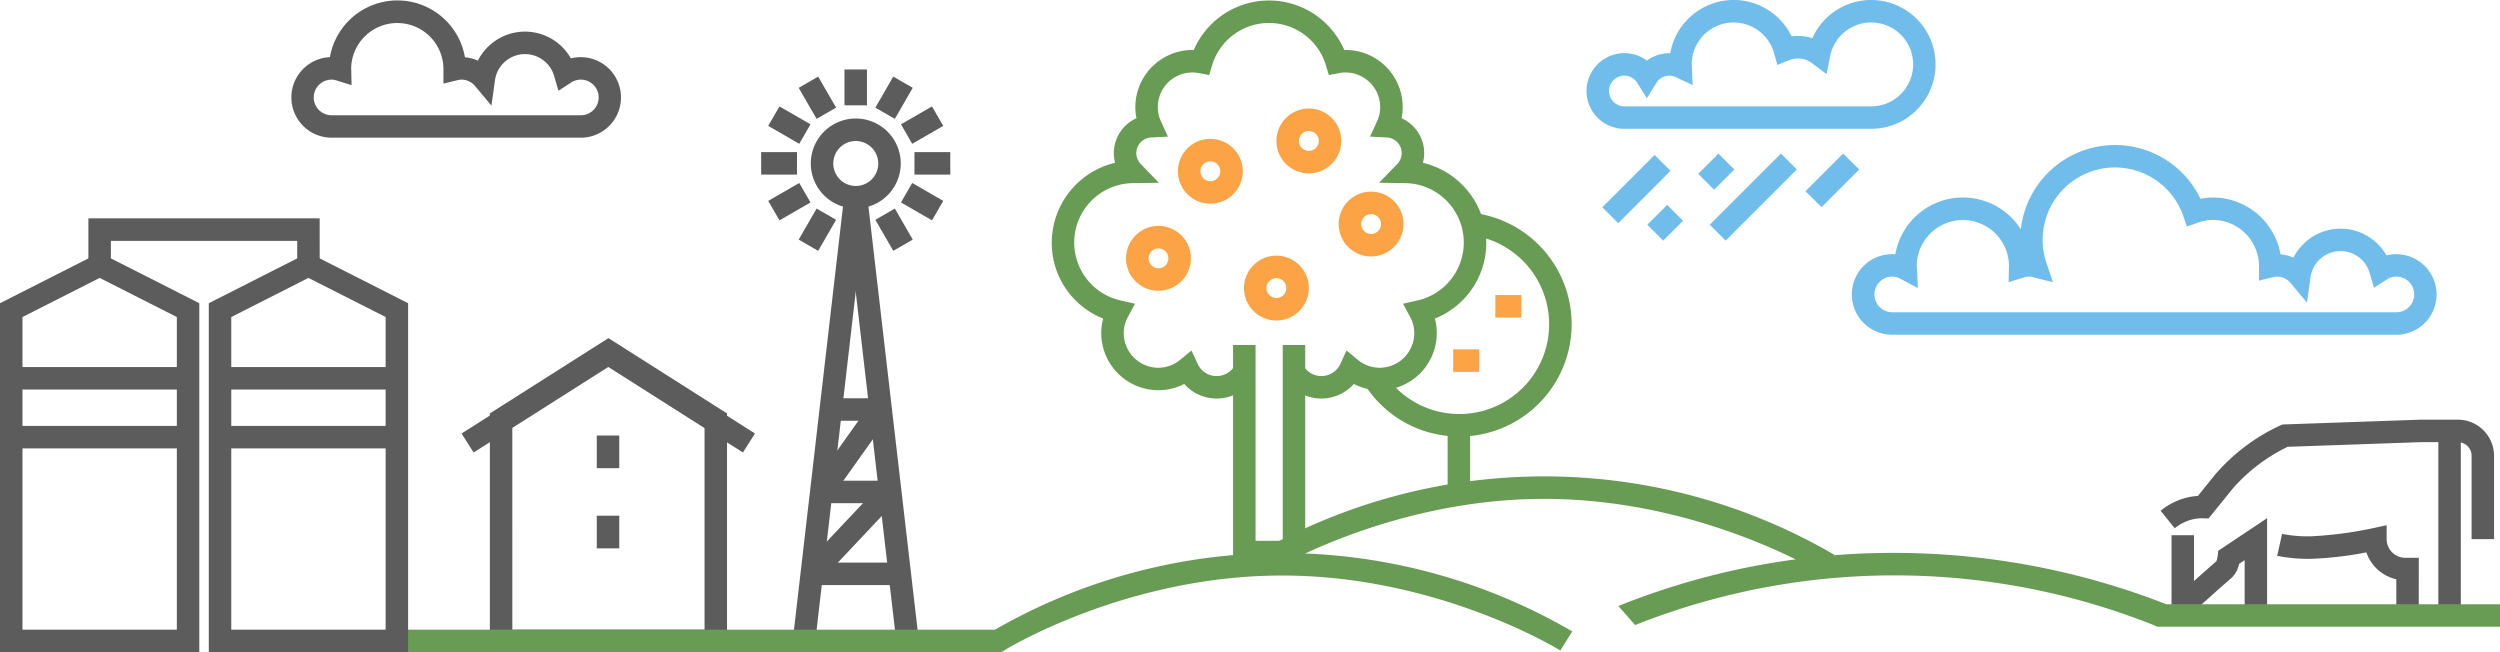
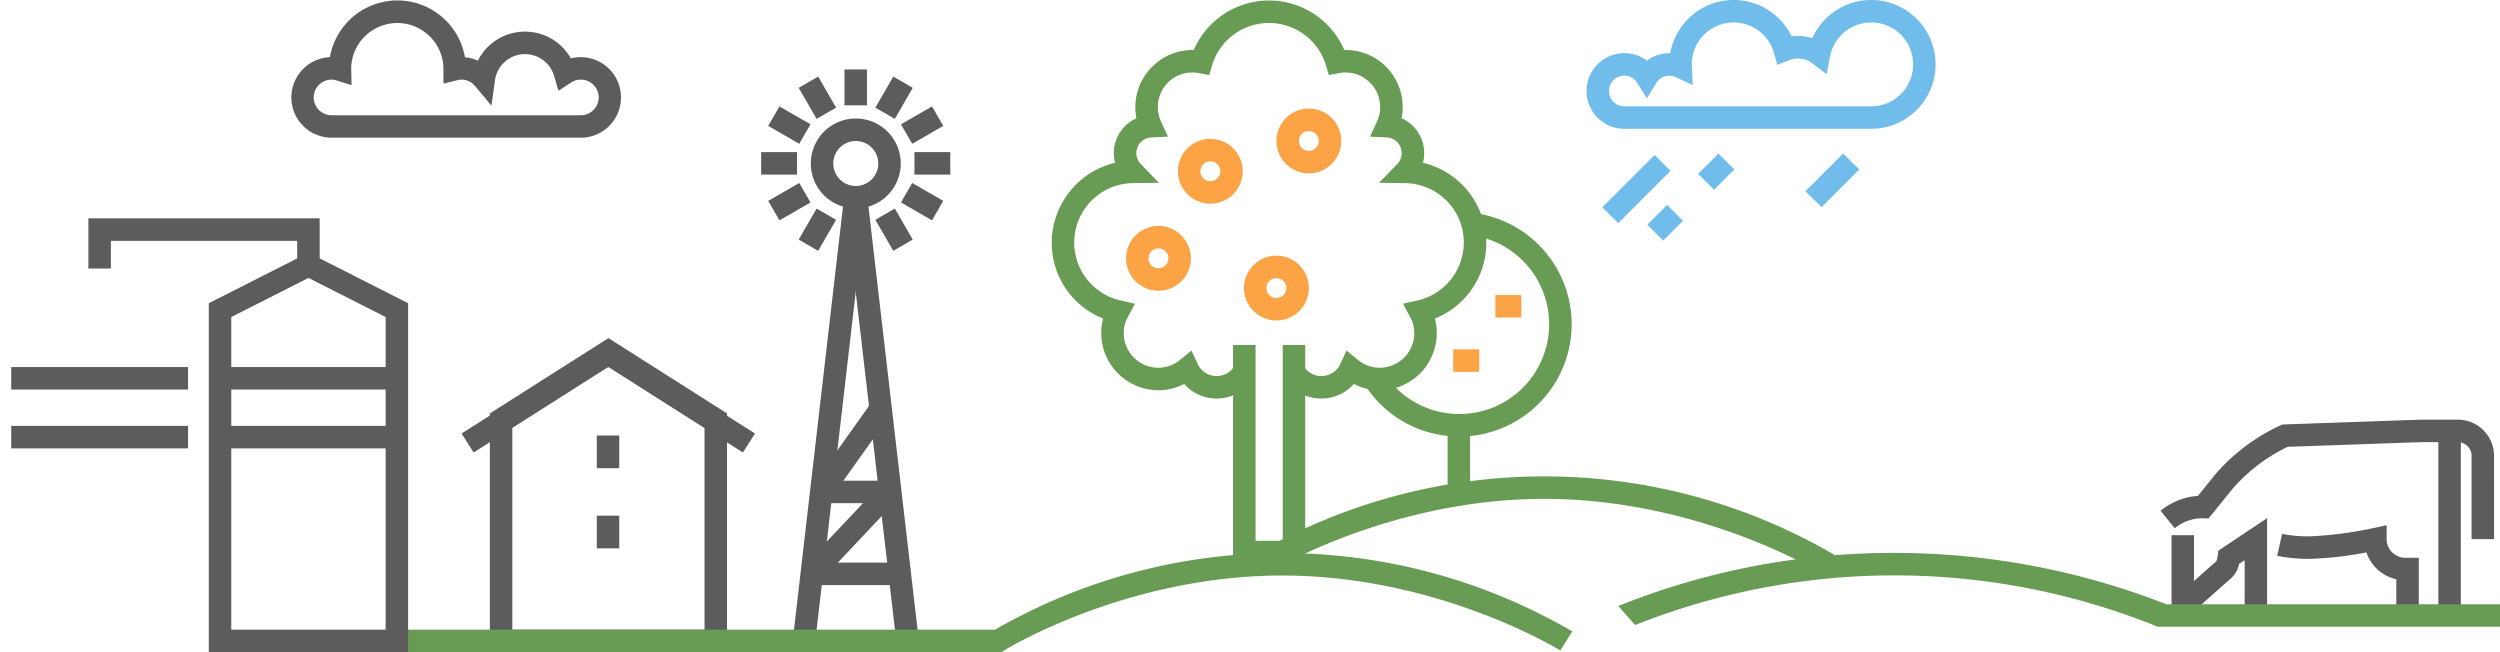
<svg xmlns="http://www.w3.org/2000/svg" width="460" height="120" viewBox="0 0 460 120">
  <defs>
    <style>.a{fill:#70bdec;}.b{fill:#5d5c5c;}.c{fill:#689b53;}.d{fill:#fba345;}</style>
  </defs>
  <g transform="translate(-1082.768 -190.836)">
    <g transform="translate(1374.69 190.836)">
      <g transform="translate(0 0)">
        <path class="a" d="M414.933,124.464a2.823,2.823,0,0,0,0,5.646h45.417a7.716,7.716,0,1,0-7.571-9.181l-.626,3.253L449.5,122.19a4.328,4.328,0,0,0-4.276-.568l-2.134.865-.631-2.214a7.711,7.711,0,0,0-15.126,2.121l.175,3.808-3.1-1.458a2.774,2.774,0,0,0-3.581,1.06l-1.755,2.814L417.32,125.8a2.806,2.806,0,0,0-2.387-1.339m45.417,9.783H414.933a6.961,6.961,0,0,1,0-13.922,6.887,6.887,0,0,1,4.142,1.374,7.016,7.016,0,0,1,4.305-1.37,11.847,11.847,0,0,1,22.335-3.091,8.431,8.431,0,0,1,3.8.346,11.852,11.852,0,1,1,10.831,16.664" transform="translate(-407.974 -110.542)" />
      </g>
      <rect class="a" width="13.614" height="4.137" transform="translate(2.905 38.137) rotate(-45.001)" />
      <rect class="a" width="5.157" height="4.137" transform="translate(11.181 41.35) rotate(-45.001)" />
      <rect class="a" width="5.279" height="4.137" transform="translate(20.542 31.989) rotate(-45.001)" />
-       <rect class="a" width="18.517" height="4.137" transform="translate(22.672 41.35) rotate(-45.001)" />
      <path class="a" d="M435.634,137.722l-2.972-2.925,6.933-6.933,2.972,2.925Z" transform="translate(-392.387 -99.606)" />
    </g>
    <g transform="translate(1480.319 268.06)">
      <rect class="b" width="4.137" height="32.078" transform="translate(51.103 2.069)" />
      <g transform="translate(0)">
        <path class="b" d="M587.618,167.994h-4.137v-4.718a7.592,7.592,0,0,1-5.509-4.946,63.985,63.985,0,0,1-10.424,1.188,29.81,29.81,0,0,1-5.986-.548l.9-4.038a26.105,26.105,0,0,0,5.085.449,70.275,70.275,0,0,0,11.651-1.512l2.506-.542v2.564a3.436,3.436,0,0,0,3.431,3.431h2.483Z" transform="translate(-540.113 -133.914)" />
        <path class="b" d="M554.934,168.619l-5.287-.139V155.666h4.137V164.1c1.287-1.152,3.4-3.029,4.111-3.63a4.487,4.487,0,0,0,.248-1l.111-.951,8.979-5.989v16.036H563.1v-8.3l-1.019.68a4.83,4.83,0,0,1-1.447,2.633c-.452.362-3.357,2.95-5.082,4.494Z" transform="translate(-547.636 -134.418)" />
        <path class="b" d="M609.773,163.4h-4.137v-15.32a2.521,2.521,0,0,0-2.519-2.519h-6.865l-24.459.855a31.7,31.7,0,0,0-10.075,7.653l-4.486,5.537-1.026-.034a7.357,7.357,0,0,0-1.32.08,8.175,8.175,0,0,0-3.874,1.749l-2.6-3.22a12.24,12.24,0,0,1,5.863-2.622c.328-.049.662-.083.992-.1l3.235-4a35.377,35.377,0,0,1,11.959-8.986l.37-.163,25.345-.886,6.938,0a6.664,6.664,0,0,1,6.656,6.656Z" transform="translate(-548.414 -141.427)" />
      </g>
    </g>
    <path class="b" d="M486.773,200.851a3.276,3.276,0,1,0,0,6.552h45.859a3.276,3.276,0,1,0-1.775-6.02L528.52,202.9l-.775-2.677a5.581,5.581,0,0,0-10.906.783l-.643,4.628-3-3.586a3.253,3.253,0,0,0-2.5-1.2,3.213,3.213,0,0,0-.777.109l-2.558.622,0-2.78a8.49,8.49,0,0,0-16.978-.011l.012.2.065,2.871-2.742-.847a3.234,3.234,0,0,0-.954-.168m45.859,10.689H486.773a7.413,7.413,0,0,1-.3-14.819,12.61,12.61,0,0,1,24.846.02,7.362,7.362,0,0,1,2.385.622,9.7,9.7,0,0,1,17.108-.419,7.412,7.412,0,1,1,1.816,14.6" transform="translate(656.998 4.639)" />
    <g transform="translate(1082.768 190.924)">
-       <path class="b" d="M424.817,205.635h35.368V168.118L442.5,156.885l-17.684,11.234Zm39.505,4.137H420.68V165.846L442.5,151.984l21.821,13.862Z" transform="translate(-330.548 -89.86)" />
+       <path class="b" d="M424.817,205.635h35.368V168.118L442.5,156.885l-17.684,11.234Zm39.505,4.137H420.68V165.846L442.5,151.984l21.821,13.862" transform="translate(-330.548 -89.86)" />
      <rect class="b" width="30.782" height="4.137" transform="matrix(0.844, -0.536, 0.536, 0.844, 84.927, 79.678)" />
      <rect class="b" width="4.137" height="30.782" transform="translate(110.714 66.665) rotate(-57.576)" />
      <rect class="b" width="4.137" height="6.012" transform="translate(109.808 80.049)" />
      <rect class="b" width="4.137" height="6.012" transform="translate(109.808 94.799)" />
      <rect class="b" width="82.933" height="4.137" transform="matrix(0.115, -0.993, 0.993, 0.115, 145.881, 117.607)" />
      <rect class="b" width="4.137" height="82.933" transform="translate(155.37 35.703) rotate(-6.625)" />
      <g transform="translate(149.189 21.722)">
        <path class="b" d="M465.394,130.9a4.137,4.137,0,1,0,4.137,4.137,4.141,4.141,0,0,0-4.137-4.137m0,12.411a8.275,8.275,0,1,1,8.274-8.274,8.283,8.283,0,0,1-8.274,8.274" transform="translate(-457.12 -126.765)" />
      </g>
      <rect class="b" width="4.137" height="6.594" transform="translate(155.382 12.694)" />
      <rect class="b" width="4.138" height="6.593" transform="translate(146.961 16.075) rotate(-30.004)" />
      <rect class="b" width="4.138" height="6.593" transform="matrix(0.5, -0.866, 0.866, 0.5, 141.352, 23.075)" />
      <rect class="b" width="6.594" height="4.137" transform="translate(140.053 27.901)" />
      <rect class="b" width="6.593" height="4.138" transform="translate(141.352 36.875) rotate(-29.992)" />
      <rect class="b" width="6.593" height="4.138" transform="translate(146.961 43.997) rotate(-60.01)" />
      <rect class="b" width="4.138" height="6.593" transform="translate(161.064 40.356) rotate(-30.004)" />
      <rect class="b" width="4.138" height="6.593" transform="matrix(0.5, -0.866, 0.866, 0.5, 165.777, 37.162)" />
      <rect class="b" width="6.594" height="4.137" transform="translate(168.259 27.901)" />
      <rect class="b" width="6.593" height="4.138" transform="translate(165.777 22.787) rotate(-29.992)" />
      <rect class="b" width="6.593" height="4.138" transform="translate(161.064 19.716) rotate(-60.01)" />
-       <rect class="b" width="9.093" height="4.137" transform="translate(152.909 73.193)" />
      <rect class="b" width="12.645" height="4.137" transform="translate(151.136 88.36)" />
      <rect class="b" width="16.196" height="4.137" transform="translate(149.365 103.43)" />
      <rect class="b" width="18.76" height="4.137" transform="matrix(0.58, -0.815, 0.815, 0.58, 149.457, 89.266)" />
      <rect class="b" width="21.017" height="4.137" transform="translate(147.867 104.078) rotate(-46.678)" />
      <path class="c" d="M612.326,185.505c-.222-.139-22.386-13.788-51.173-13.788s-50.951,13.65-51.171,13.788l-2.2-3.506a105.971,105.971,0,0,1,106.737,0Z" transform="translate(-277.014 -80.013)" />
      <path class="c" d="M521.414,194.467H409.757V190.33H520.835a106.009,106.009,0,0,1,106.217.317l-2.2,3.506c-.222-.139-22.386-13.79-51.173-13.79s-50.951,13.651-51.171,13.79l-.5.313Z" transform="translate(-337.756 -74.555)" />
      <path class="c" d="M711.642,189.8H648.613l-.711-.315a129.029,129.029,0,0,0-95.4,0l-3.085-3.506a135.625,135.625,0,0,1,50.787-9.772,137.366,137.366,0,0,1,50.045,9.455h61.392Z" transform="translate(-251.642 -74.563)" />
      <path class="c" d="M518.365,192.931H505.09V152.761h4.137v36.032h5V152.761h4.137Z" transform="translate(-278.205 -89.369)" />
      <g transform="translate(193.525)">
        <path class="c" d="M534.274,186.573a7.942,7.942,0,0,1-6.847-3.866l3.54-2.14a3.847,3.847,0,0,0,6.806-.393l1.117-2.437,2.072,1.7a6.3,6.3,0,0,0,4.015,1.47,6.393,6.393,0,0,0,6.384-6.387,6.288,6.288,0,0,0-.788-2.994l-1.287-2.4,2.654-.6a10.928,10.928,0,0,0-2.264-21.588l-4.8-.065,3.339-3.444a2.884,2.884,0,0,0-1.943-4.9l-3.055-.15,1.276-2.78a6.287,6.287,0,0,0,.592-2.641,6.392,6.392,0,0,0-6.384-6.384,6.5,6.5,0,0,0-1.227.124l-1.837.356-.537-1.791a10.935,10.935,0,0,0-20.948,0l-.537,1.791-1.835-.354a6.554,6.554,0,0,0-1.227-.124,6.353,6.353,0,0,0-5.795,9.028l1.271,2.777-3.051.15a2.887,2.887,0,0,0-1.941,4.9l3.329,3.442-4.788.065a10.928,10.928,0,0,0-2.264,21.588l2.654.6-1.287,2.4a6.285,6.285,0,0,0-.786,2.994,6.393,6.393,0,0,0,6.384,6.387,6.3,6.3,0,0,0,4.015-1.47l2.073-1.7,1.116,2.437a3.847,3.847,0,0,0,6.806.393l3.543,2.132a7.975,7.975,0,0,1-12.811,1.186,10.236,10.236,0,0,1-4.742,1.157,10.534,10.534,0,0,1-10.521-10.524,10.055,10.055,0,0,1,.357-2.659,14.971,14.971,0,0,1-9.465-13.991,15.146,15.146,0,0,1,11.653-14.673,7.141,7.141,0,0,1-.228-1.783A7.018,7.018,0,0,1,500.24,135a10.229,10.229,0,0,1-.206-2.042,10.532,10.532,0,0,1,10.754-10.519,15.07,15.07,0,0,1,27.681,0,10.5,10.5,0,0,1,10.756,10.519A10.211,10.211,0,0,1,549.02,135a7.022,7.022,0,0,1,4.161,6.413,7.141,7.141,0,0,1-.228,1.783,15.146,15.146,0,0,1,11.65,14.673,14.969,14.969,0,0,1-9.464,13.991,10.059,10.059,0,0,1,.359,2.659,10.534,10.534,0,0,1-10.521,10.524,10.242,10.242,0,0,1-4.742-1.157,7.992,7.992,0,0,1-5.961,2.688" transform="translate(-484.654 -113.329)" />
      </g>
      <rect class="c" width="4.137" height="14.142" transform="translate(266.36 77.782)" />
      <g transform="translate(207.193 19.884)">
        <path class="c" d="M537.526,178.621a20.53,20.53,0,0,1-17.622-9.876l3.527-2.162a16.52,16.52,0,1,0,16.211-25l.525-4.1a20.656,20.656,0,0,1-2.641,41.143" transform="translate(-476.196 -118.278)" />
        <path class="d" d="M499.078,143.087a1.827,1.827,0,1,0,1.825,1.827,1.831,1.831,0,0,0-1.825-1.827m0,7.791a5.964,5.964,0,1,1,5.964-5.964,5.972,5.972,0,0,1-5.964,5.964" transform="translate(-493.112 -117.349)" />
        <path class="d" d="M504.929,133.266a1.827,1.827,0,1,0,1.826,1.827,1.831,1.831,0,0,0-1.826-1.827m0,7.791a5.964,5.964,0,1,1,5.963-5.964,5.97,5.97,0,0,1-5.963,5.964" transform="translate(-489.417 -123.55)" />
        <path class="d" d="M512.378,146.44a1.827,1.827,0,1,0,1.827,1.827,1.829,1.829,0,0,0-1.827-1.827m0,7.791a5.964,5.964,0,1,1,5.964-5.964,5.971,5.971,0,0,1-5.964,5.964" transform="translate(-484.713 -115.232)" />
-         <path class="d" d="M523.057,139.218a1.826,1.826,0,1,0,1.827,1.826,1.829,1.829,0,0,0-1.827-1.826m0,7.79a5.963,5.963,0,1,1,5.964-5.964,5.971,5.971,0,0,1-5.964,5.964" transform="translate(-477.971 -119.792)" />
        <path class="d" d="M516.04,129.846a1.827,1.827,0,1,0,1.826,1.827,1.831,1.831,0,0,0-1.826-1.827m0,7.791A5.964,5.964,0,1,1,522,131.673a5.972,5.972,0,0,1-5.964,5.964" transform="translate(-482.403 -125.709)" />
      </g>
      <rect class="d" width="4.78" height="4.137" transform="translate(275.144 54.203)" />
      <rect class="d" width="4.78" height="4.137" transform="translate(267.391 64.195)" />
-       <path class="b" d="M369.132,211.719h28.4V154.19l-14.2-7.2-14.2,7.2Zm32.538,4.137H364.995V151.648l18.337-9.3,18.338,9.3Z" transform="translate(-364.995 -95.944)" />
      <path class="b" d="M392.683,211.719h28.4V154.19l-14.2-7.2-14.2,7.2Zm32.538,4.137H388.544V151.648l18.337-9.3,18.34,9.3Z" transform="translate(-350.127 -95.944)" />
      <path class="b" d="M417.523,147.343h-4.137v-5.095H379.1v5.095h-4.137v-9.232h42.556Z" transform="translate(-358.699 -98.022)" />
      <rect class="b" width="32.538" height="4.137" transform="translate(2.067 67.451)" />
      <rect class="b" width="32.538" height="4.137" transform="translate(2.067 78.278)" />
      <rect class="b" width="32.538" height="4.137" transform="translate(40.486 67.451)" />
      <rect class="b" width="32.538" height="4.137" transform="translate(40.486 78.278)" />
    </g>
    <g transform="translate(1423.533 217.514)">
-       <path class="a" d="M357.005,221.038a3.276,3.276,0,0,0,0,6.552h92.748a3.276,3.276,0,1,0-1.775-6.02l-2.338,1.516-.775-2.675a5.582,5.582,0,0,0-10.907.783l-.643,4.63-3-3.591a3.253,3.253,0,0,0-2.5-1.194,3.32,3.32,0,0,0-.778.109l-2.556.62,0-2.816a8.5,8.5,0,0,0-8.49-8.343,8.387,8.387,0,0,0-2.808.52l-1.953.687-.685-1.953a13.307,13.307,0,0,0-25.177,8.625l1.194,3.569-3.654-.905a2.736,2.736,0,0,0-1.754.057l-2.744.852.073-3.069a8.49,8.49,0,0,0-16.979.108,3.187,3.187,0,0,1,.051.419l.166,3.628-3.207-1.706a3.206,3.206,0,0,0-1.522-.4m92.748,10.689H357.005a7.412,7.412,0,1,1,.563-14.8,12.625,12.625,0,0,1,23.09-4.6,17.446,17.446,0,0,1,33.06-5.622,11.638,11.638,0,0,1,2.286-.228,12.649,12.649,0,0,1,12.441,10.455,7.3,7.3,0,0,1,2.383.622,9.7,9.7,0,0,1,17.11-.419,7.412,7.412,0,1,1,1.816,14.6" transform="translate(-349.594 -196.817)" />
-     </g>
+       </g>
  </g>
</svg>